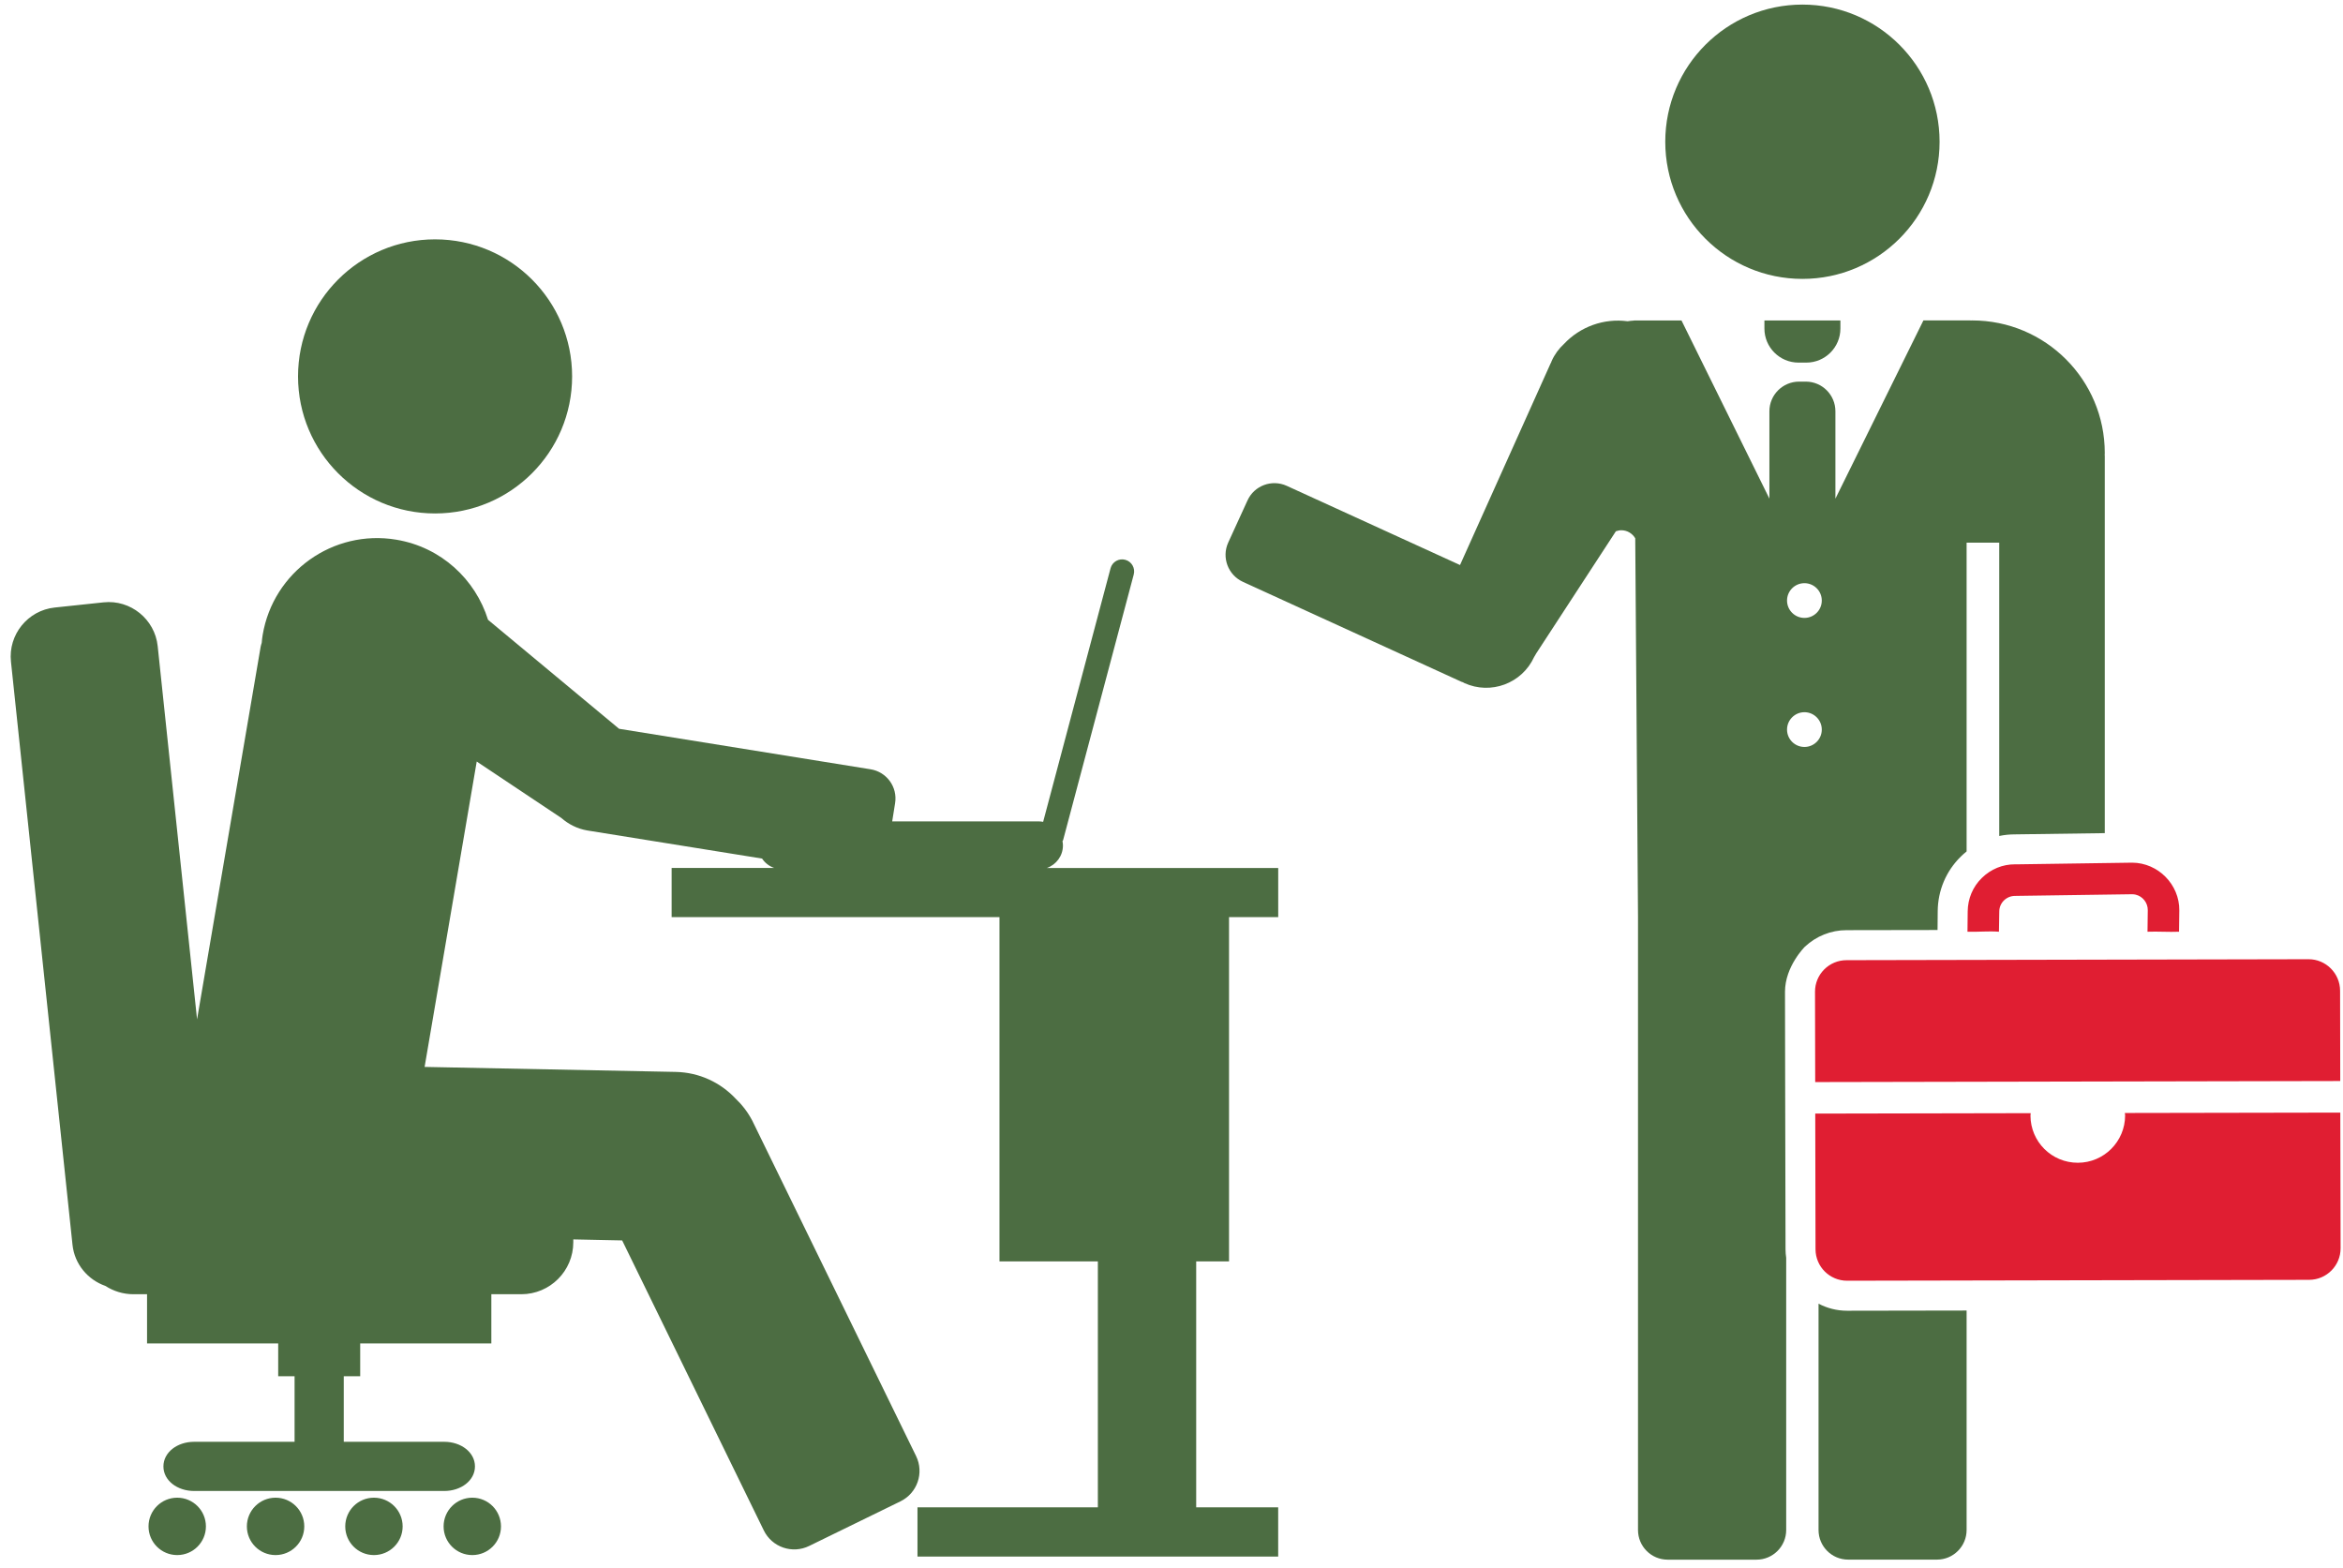
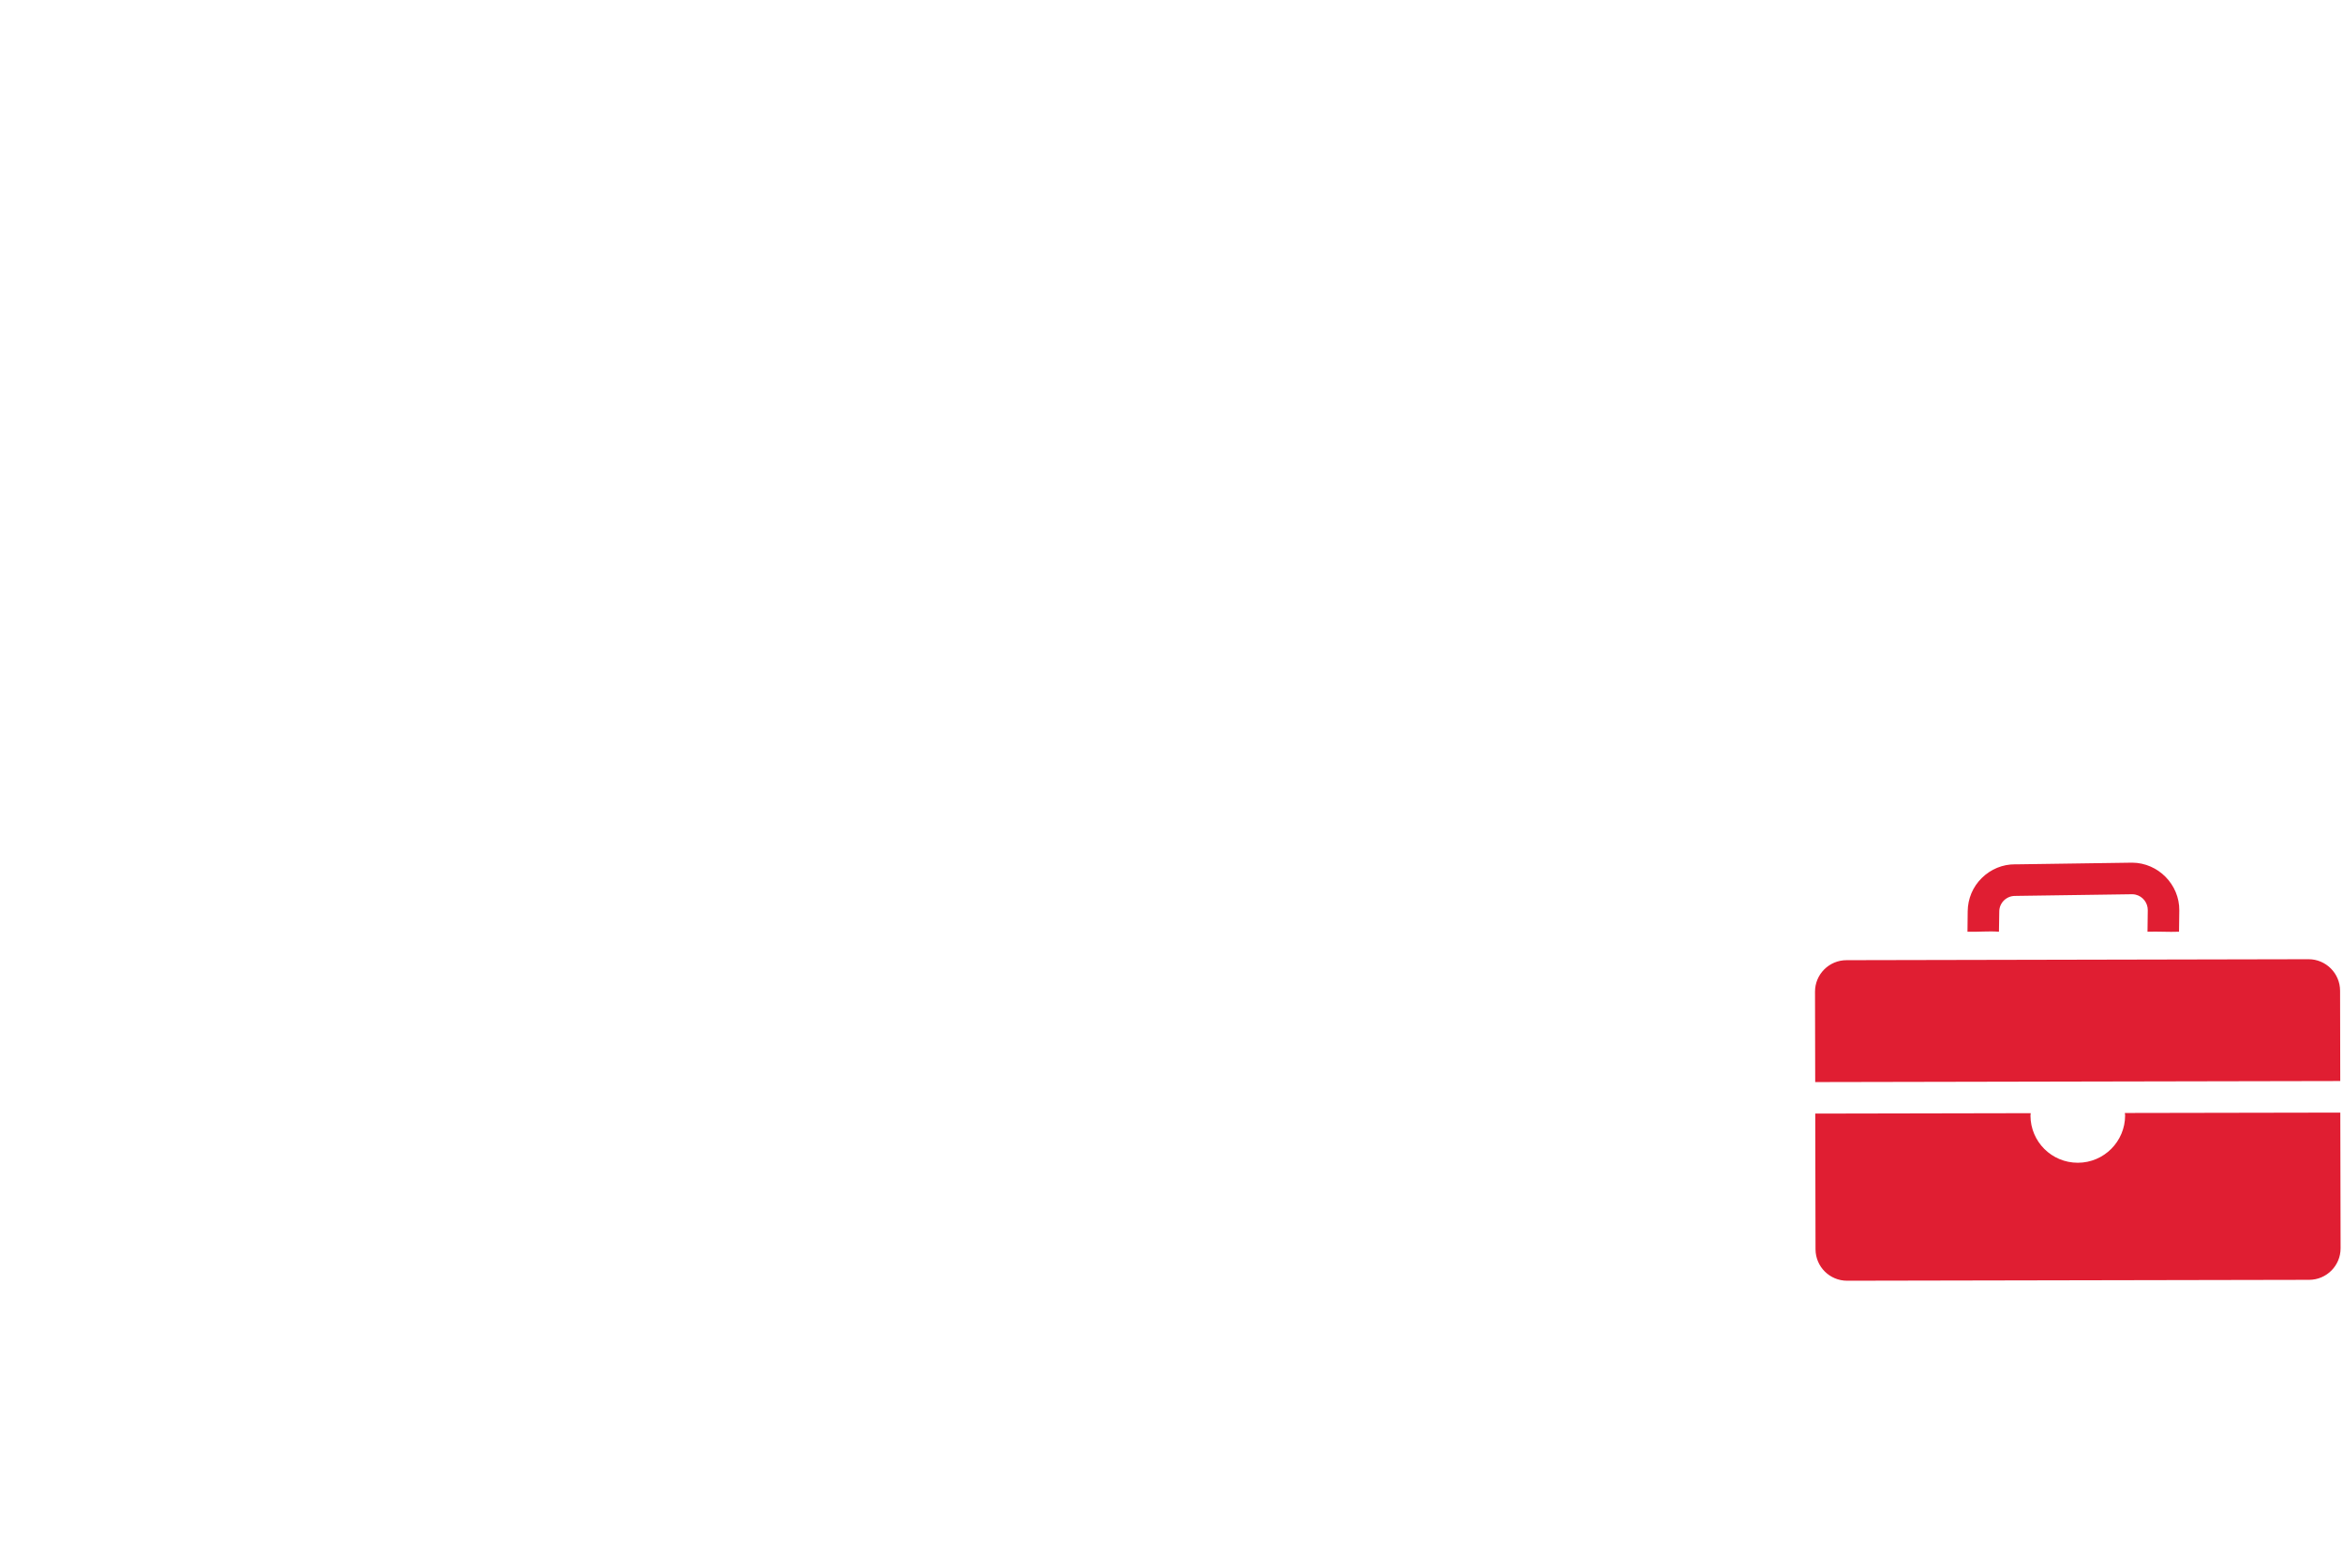
<svg xmlns="http://www.w3.org/2000/svg" width="139px" height="93px" viewBox="0 0 139 93" version="1.1">
  <title>cat-6-2</title>
  <desc>Created with Sketch.</desc>
  <defs />
  <g id="Page-1" stroke="none" stroke-width="1" fill="none" fill-rule="evenodd">
    <g id="cat-6-2" fill-rule="nonzero">
-       <path d="M25.809,30.46 C30.302,30.46 33.941,26.818 33.941,22.329 C33.941,17.839 30.302,14.199 25.809,14.199 C21.32,14.199 17.681,17.839 17.681,22.329 C17.681,26.818 21.32,30.46 25.809,30.46 Z M72.913,74.835 L72.913,54.408 L75.831,54.408 L75.831,51.493 L62.104,51.493 C62.658,51.299 63.06,50.776 63.06,50.154 C63.06,50.068 63.049,49.984 63.033,49.904 C63.046,49.875 63.065,49.856 63.073,49.826 L67.259,34.084 C67.362,33.705 67.137,33.312 66.76,33.21 C66.38,33.104 65.989,33.329 65.886,33.706 L61.885,48.754 C61.803,48.738 61.722,48.728 61.635,48.728 L52.93,48.728 L53.102,47.649 C53.258,46.69 52.605,45.79 51.646,45.636 L36.728,43.234 L28.953,36.769 C28.203,34.366 26.169,32.46 23.513,32.017 C19.763,31.387 16.208,33.919 15.582,37.672 C15.552,37.829 15.542,37.983 15.526,38.139 C15.505,38.21 15.478,38.282 15.465,38.358 L11.691,60.473 L9.355,38.329 C9.186,36.733 7.74,35.563 6.146,35.733 L3.244,36.041 C1.648,36.209 0.481,37.65 0.65,39.248 L4.301,73.843 C4.422,74.998 5.216,75.922 6.249,76.284 C6.731,76.593 7.301,76.778 7.917,76.778 L8.724,76.778 L8.724,79.696 L16.504,79.696 L16.504,81.642 L17.476,81.642 L17.476,85.532 L11.52,85.532 C10.516,85.532 9.695,86.156 9.695,86.993 C9.695,87.828 10.515,88.45 11.52,88.45 L26.352,88.45 C27.353,88.45 28.177,87.828 28.177,86.993 C28.177,86.156 27.353,85.532 26.352,85.532 L20.394,85.532 L20.394,81.642 L21.369,81.642 L21.369,79.696 L29.149,79.696 L29.149,76.778 L30.926,76.778 C32.627,76.778 34.011,75.399 34.011,73.695 L34.011,73.525 L36.91,73.585 L45.311,90.785 C45.797,91.786 47.004,92.2 48.002,91.712 L53.419,89.066 C54.42,88.577 54.835,87.373 54.346,86.375 L44.63,66.481 C44.366,65.977 44.025,65.538 43.634,65.167 C42.741,64.219 41.485,63.615 40.076,63.589 L25.19,63.293 L28.282,45.176 L33.305,48.527 C33.724,48.894 34.245,49.164 34.836,49.265 L45.212,50.933 C45.381,51.192 45.635,51.387 45.93,51.49 L39.845,51.49 L39.845,54.405 L59.295,54.405 L59.295,74.832 L65.131,74.832 L65.131,89.421 L54.43,89.421 L54.43,92.339 L75.829,92.339 L75.829,89.421 L70.965,89.421 L70.965,74.832 L72.913,74.832 L72.913,74.835 Z M10.513,88.848 C9.573,88.848 8.811,89.608 8.811,90.552 C8.811,91.492 9.574,92.252 10.513,92.252 C11.453,92.252 12.216,91.492 12.216,90.552 C12.216,89.608 11.453,88.848 10.513,88.848 Z M16.347,88.848 C15.409,88.848 14.646,89.608 14.646,90.552 C14.646,91.492 15.409,92.252 16.347,92.252 C17.289,92.252 18.051,91.492 18.051,90.552 C18.051,89.608 17.29,88.848 16.347,88.848 Z M22.183,88.848 C21.243,88.848 20.482,89.608 20.482,90.552 C20.482,91.492 21.243,92.252 22.183,92.252 C23.123,92.252 23.887,91.492 23.887,90.552 C23.887,89.608 23.123,88.848 22.183,88.848 Z M28.02,88.848 C27.08,88.848 26.317,89.608 26.317,90.552 C26.317,91.492 27.08,92.252 28.02,92.252 C28.96,92.252 29.721,91.492 29.721,90.552 C29.72,89.608 28.96,88.848 28.02,88.848 Z" id="Shape" fill="#4C6D42" />
-       <path d="M124.867,26.873 C124.867,22.53 121.346,19.009 117.002,19.009 C116.976,19.009 116.949,19.012 116.923,19.012 C116.907,19.012 116.894,19.009 116.884,19.009 L114.108,19.009 L108.887,29.582 L108.887,24.398 C108.887,23.429 108.102,22.639 107.131,22.639 L106.732,22.639 C105.76,22.639 104.971,23.428 104.971,24.398 L104.971,29.58 L99.755,19.01 L96.98,19.01 C96.964,19.01 96.954,19.013 96.937,19.013 L96.937,19.018 C96.808,19.021 96.681,19.041 96.557,19.058 C95.155,18.87 93.747,19.378 92.783,20.405 C92.479,20.685 92.226,21.026 92.049,21.425 C92.033,21.454 92.033,21.483 92.02,21.51 C92.004,21.535 91.986,21.558 91.978,21.586 L86.617,33.519 L76.336,28.821 C75.454,28.42 74.411,28.803 74.007,29.691 L72.866,32.184 C72.462,33.068 72.852,34.109 73.735,34.516 L86.707,40.448 C86.733,40.459 86.762,40.464 86.791,40.474 C86.818,40.488 86.839,40.507 86.868,40.519 C88.439,41.237 90.296,40.545 91.014,38.973 L91.017,38.967 C91.025,38.953 91.035,38.943 91.043,38.927 C91.075,38.873 91.109,38.823 91.138,38.762 L95.863,31.517 C95.966,31.483 96.071,31.456 96.186,31.456 C96.542,31.456 96.846,31.652 97.012,31.934 C97.083,42.042 97.176,54.399 97.176,54.399 L97.176,90.766 C97.176,91.736 97.962,92.524 98.934,92.524 L104.208,92.524 C105.177,92.524 105.967,91.736 105.967,90.766 L105.967,74.616 C105.943,74.454 105.928,74.286 105.928,74.116 L105.906,64.288 L105.896,58.837 C105.896,57.323 107.082,56.156 107.082,56.156 C107.755,55.533 108.621,55.18 109.548,55.18 L114.946,55.171 L114.956,54.052 C114.967,52.823 115.452,51.674 116.324,50.817 C116.435,50.707 116.551,50.606 116.67,50.509 L116.67,32.193 L118.606,32.193 L118.606,49.593 C118.907,49.529 119.216,49.498 119.53,49.498 L124.867,49.424 L124.867,27.055 C124.867,27.036 124.862,27.018 124.862,26.995 C124.862,26.953 124.867,26.914 124.867,26.873 Z M107.049,44.312 C106.481,44.312 106.017,43.851 106.017,43.282 C106.017,42.712 106.481,42.25 107.049,42.25 C107.617,42.25 108.079,42.712 108.079,43.282 C108.079,43.851 107.617,44.312 107.049,44.312 Z M107.049,36.657 C106.481,36.657 106.017,36.196 106.017,35.626 C106.017,35.057 106.481,34.596 107.049,34.596 C107.617,34.596 108.079,35.057 108.079,35.626 C108.079,36.196 107.617,36.657 107.049,36.657 Z M106.93,16.545 C111.422,16.545 115.067,12.903 115.067,8.41 C115.067,3.916 111.422,0.272 106.93,0.272 C102.437,0.272 98.793,3.917 98.793,8.41 C98.793,12.903 102.438,16.545 106.93,16.545 Z M109.581,77.757 C108.969,77.757 108.393,77.605 107.886,77.338 L107.886,90.763 C107.886,91.733 108.67,92.521 109.642,92.521 L114.913,92.521 C115.883,92.521 116.67,91.733 116.67,90.763 L116.67,77.745 L109.581,77.757 L109.581,77.757 Z M104.675,19.029 L104.675,19.489 C104.675,20.607 105.584,21.511 106.698,21.511 L107.16,21.511 C108.277,21.511 109.183,20.607 109.183,19.489 L109.183,19.029 C109.183,19.025 109.181,19.017 109.181,19.011 L104.678,19.011 C104.678,19.017 104.675,19.025 104.675,19.029 Z" id="Shape" fill="#4C6D42" />
      <path d="M138.84,66.003 L126.058,66.026 C126.06,66.073 126.071,66.119 126.074,66.168 C126.074,67.716 124.819,68.977 123.271,68.978 C121.718,68.981 120.464,67.731 120.459,66.181 C120.462,66.131 120.467,66.087 120.473,66.037 L107.691,66.062 L107.707,74.11 C107.71,75.142 108.546,75.977 109.582,75.977 L136.99,75.924 C138.023,75.922 138.86,75.083 138.857,74.05 L138.84,66.003 Z M138.827,58.771 C138.824,57.74 137.984,56.901 136.952,56.904 L109.547,56.961 C108.512,56.961 107.674,57.801 107.677,58.833 L107.688,64.192 L138.837,64.13 L138.827,58.771 Z M118.608,54.075 C118.608,53.827 118.706,53.593 118.886,53.416 C119.066,53.242 119.3,53.146 119.551,53.149 L119.702,53.146 L126.352,53.051 L126.507,53.05 C126.563,53.05 126.629,53.058 126.697,53.073 C127.12,53.173 127.421,53.556 127.418,53.991 L127.402,55.273 C128.025,55.249 128.648,55.299 129.272,55.273 L129.288,54.005 C129.301,52.476 128.039,51.19 126.504,51.176 L119.732,51.274 L119.542,51.274 C118.81,51.271 118.108,51.557 117.572,52.085 C117.038,52.607 116.743,53.313 116.735,54.063 L116.722,55.273 C117.342,55.294 117.966,55.224 118.589,55.273 L118.608,54.075 Z" id="Shape" fill="#E01E32" />
    </g>
  </g>
</svg>